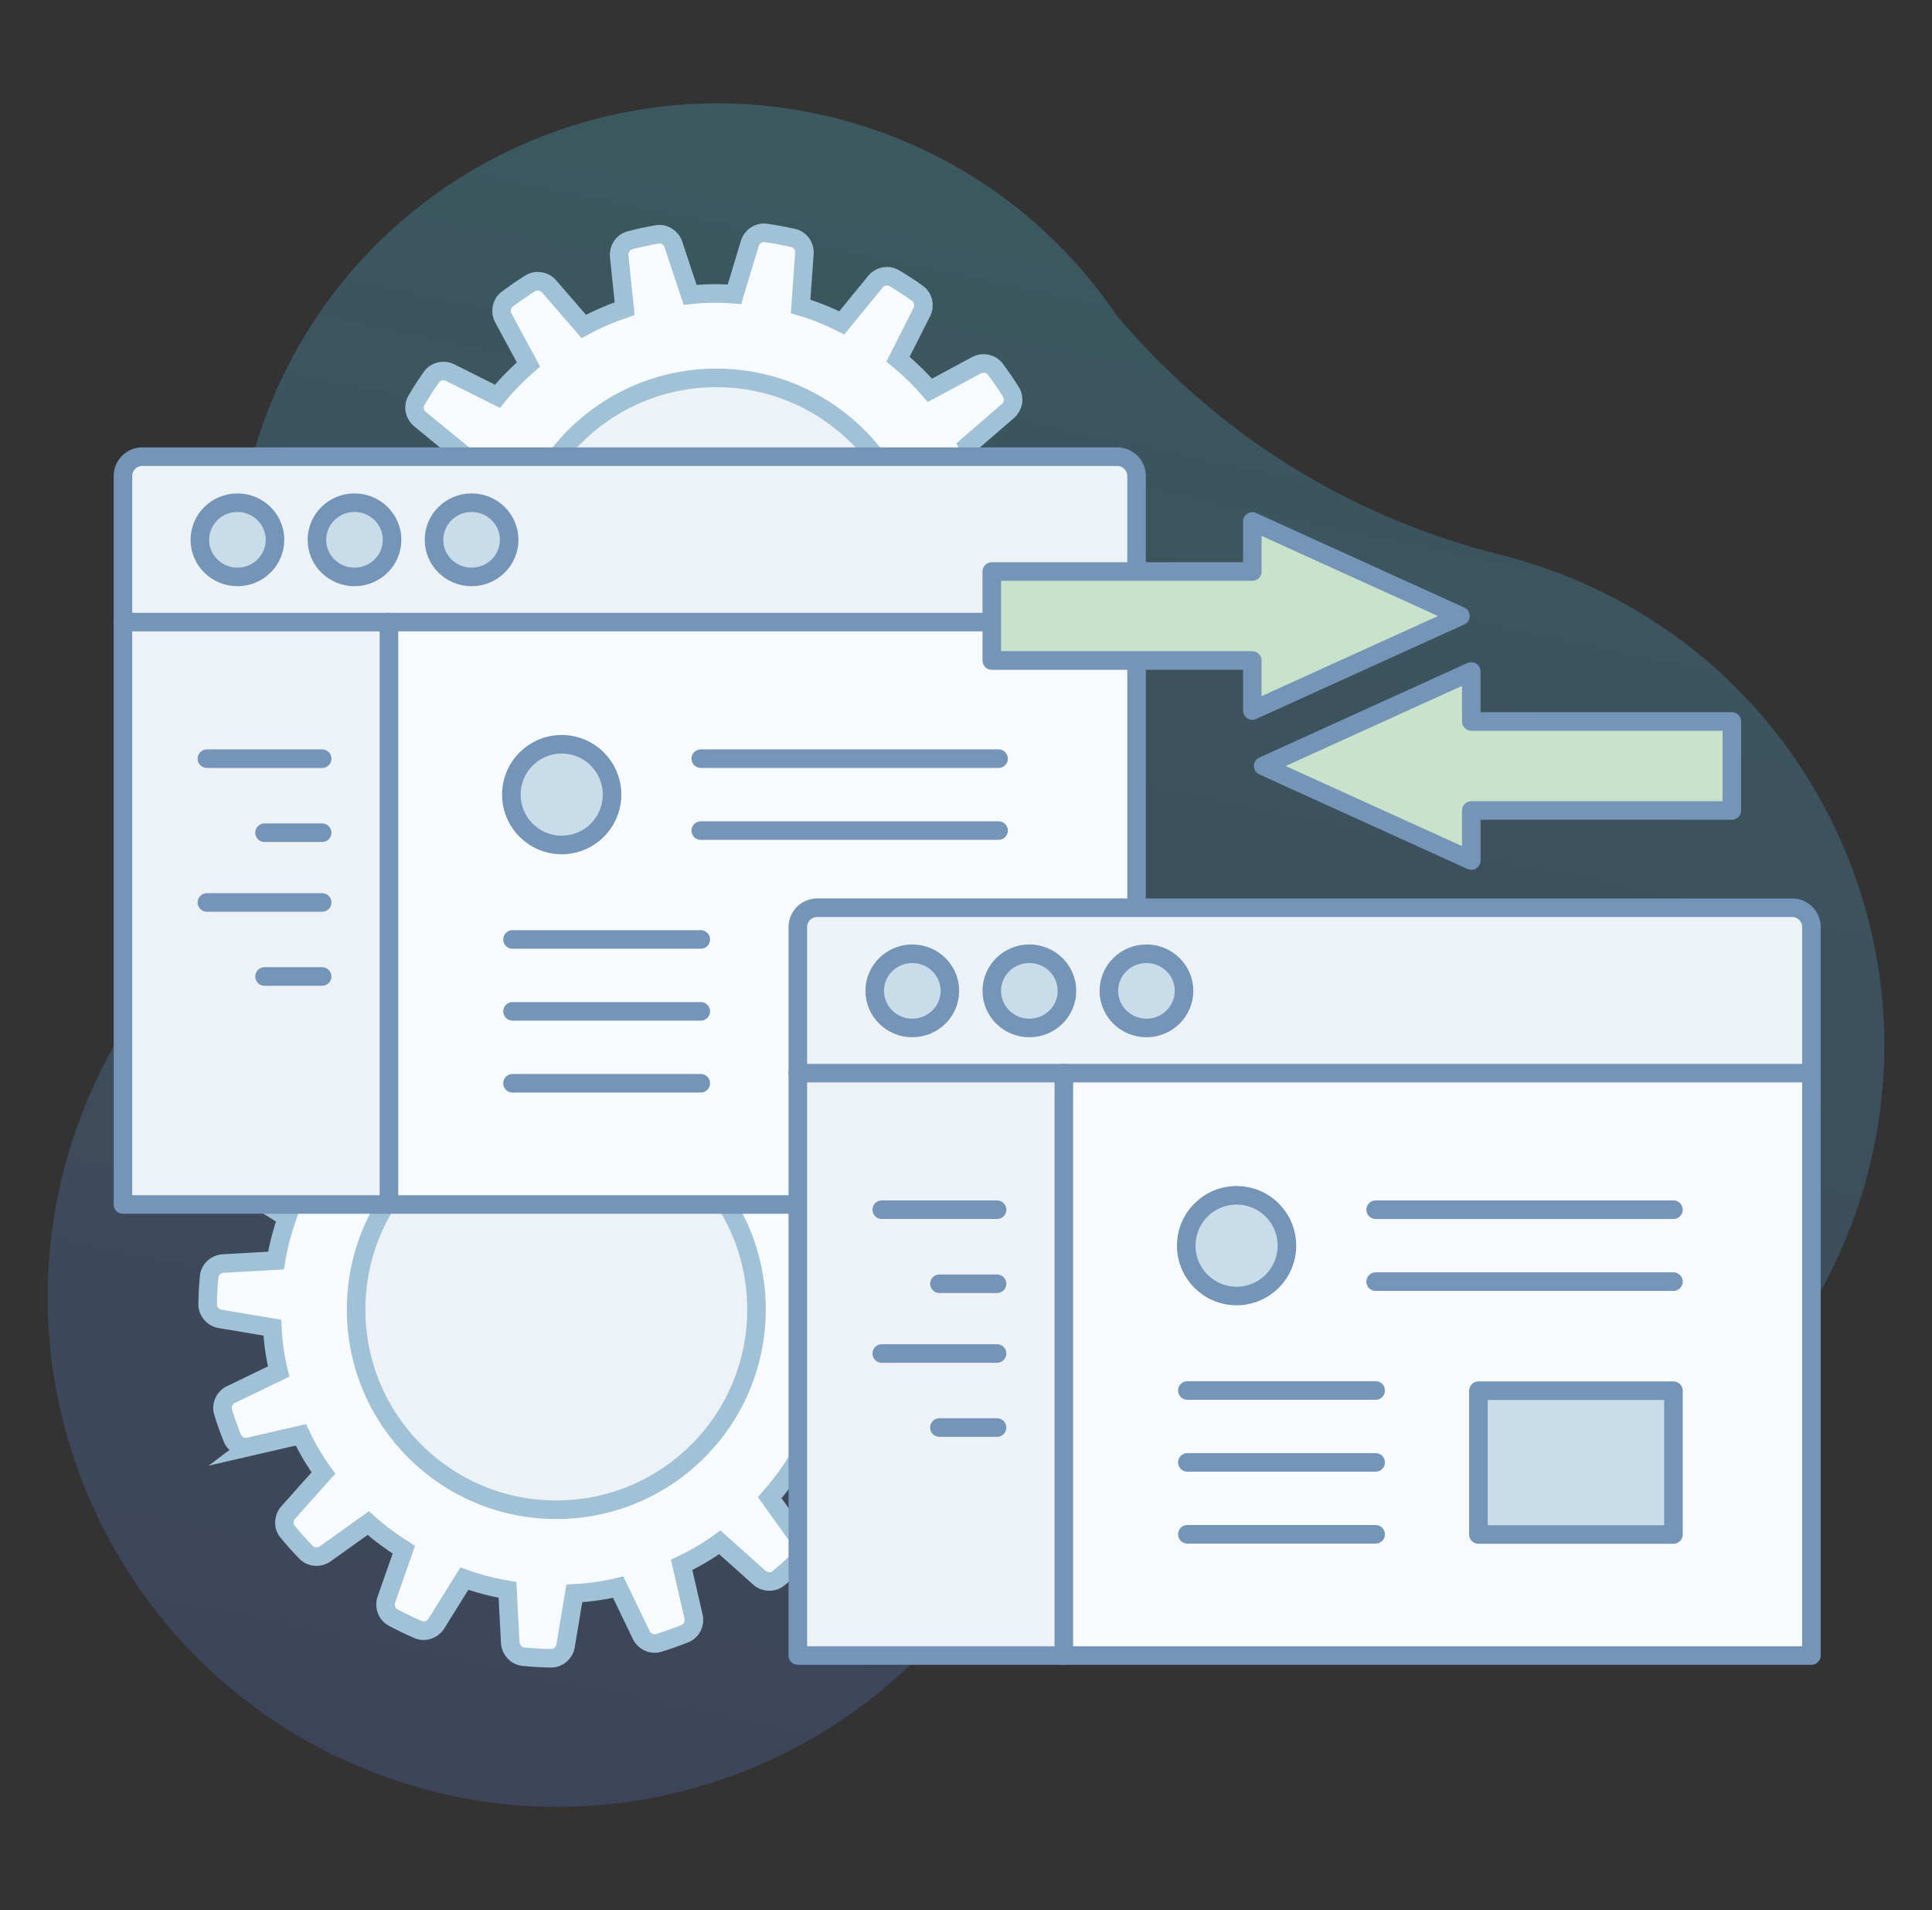
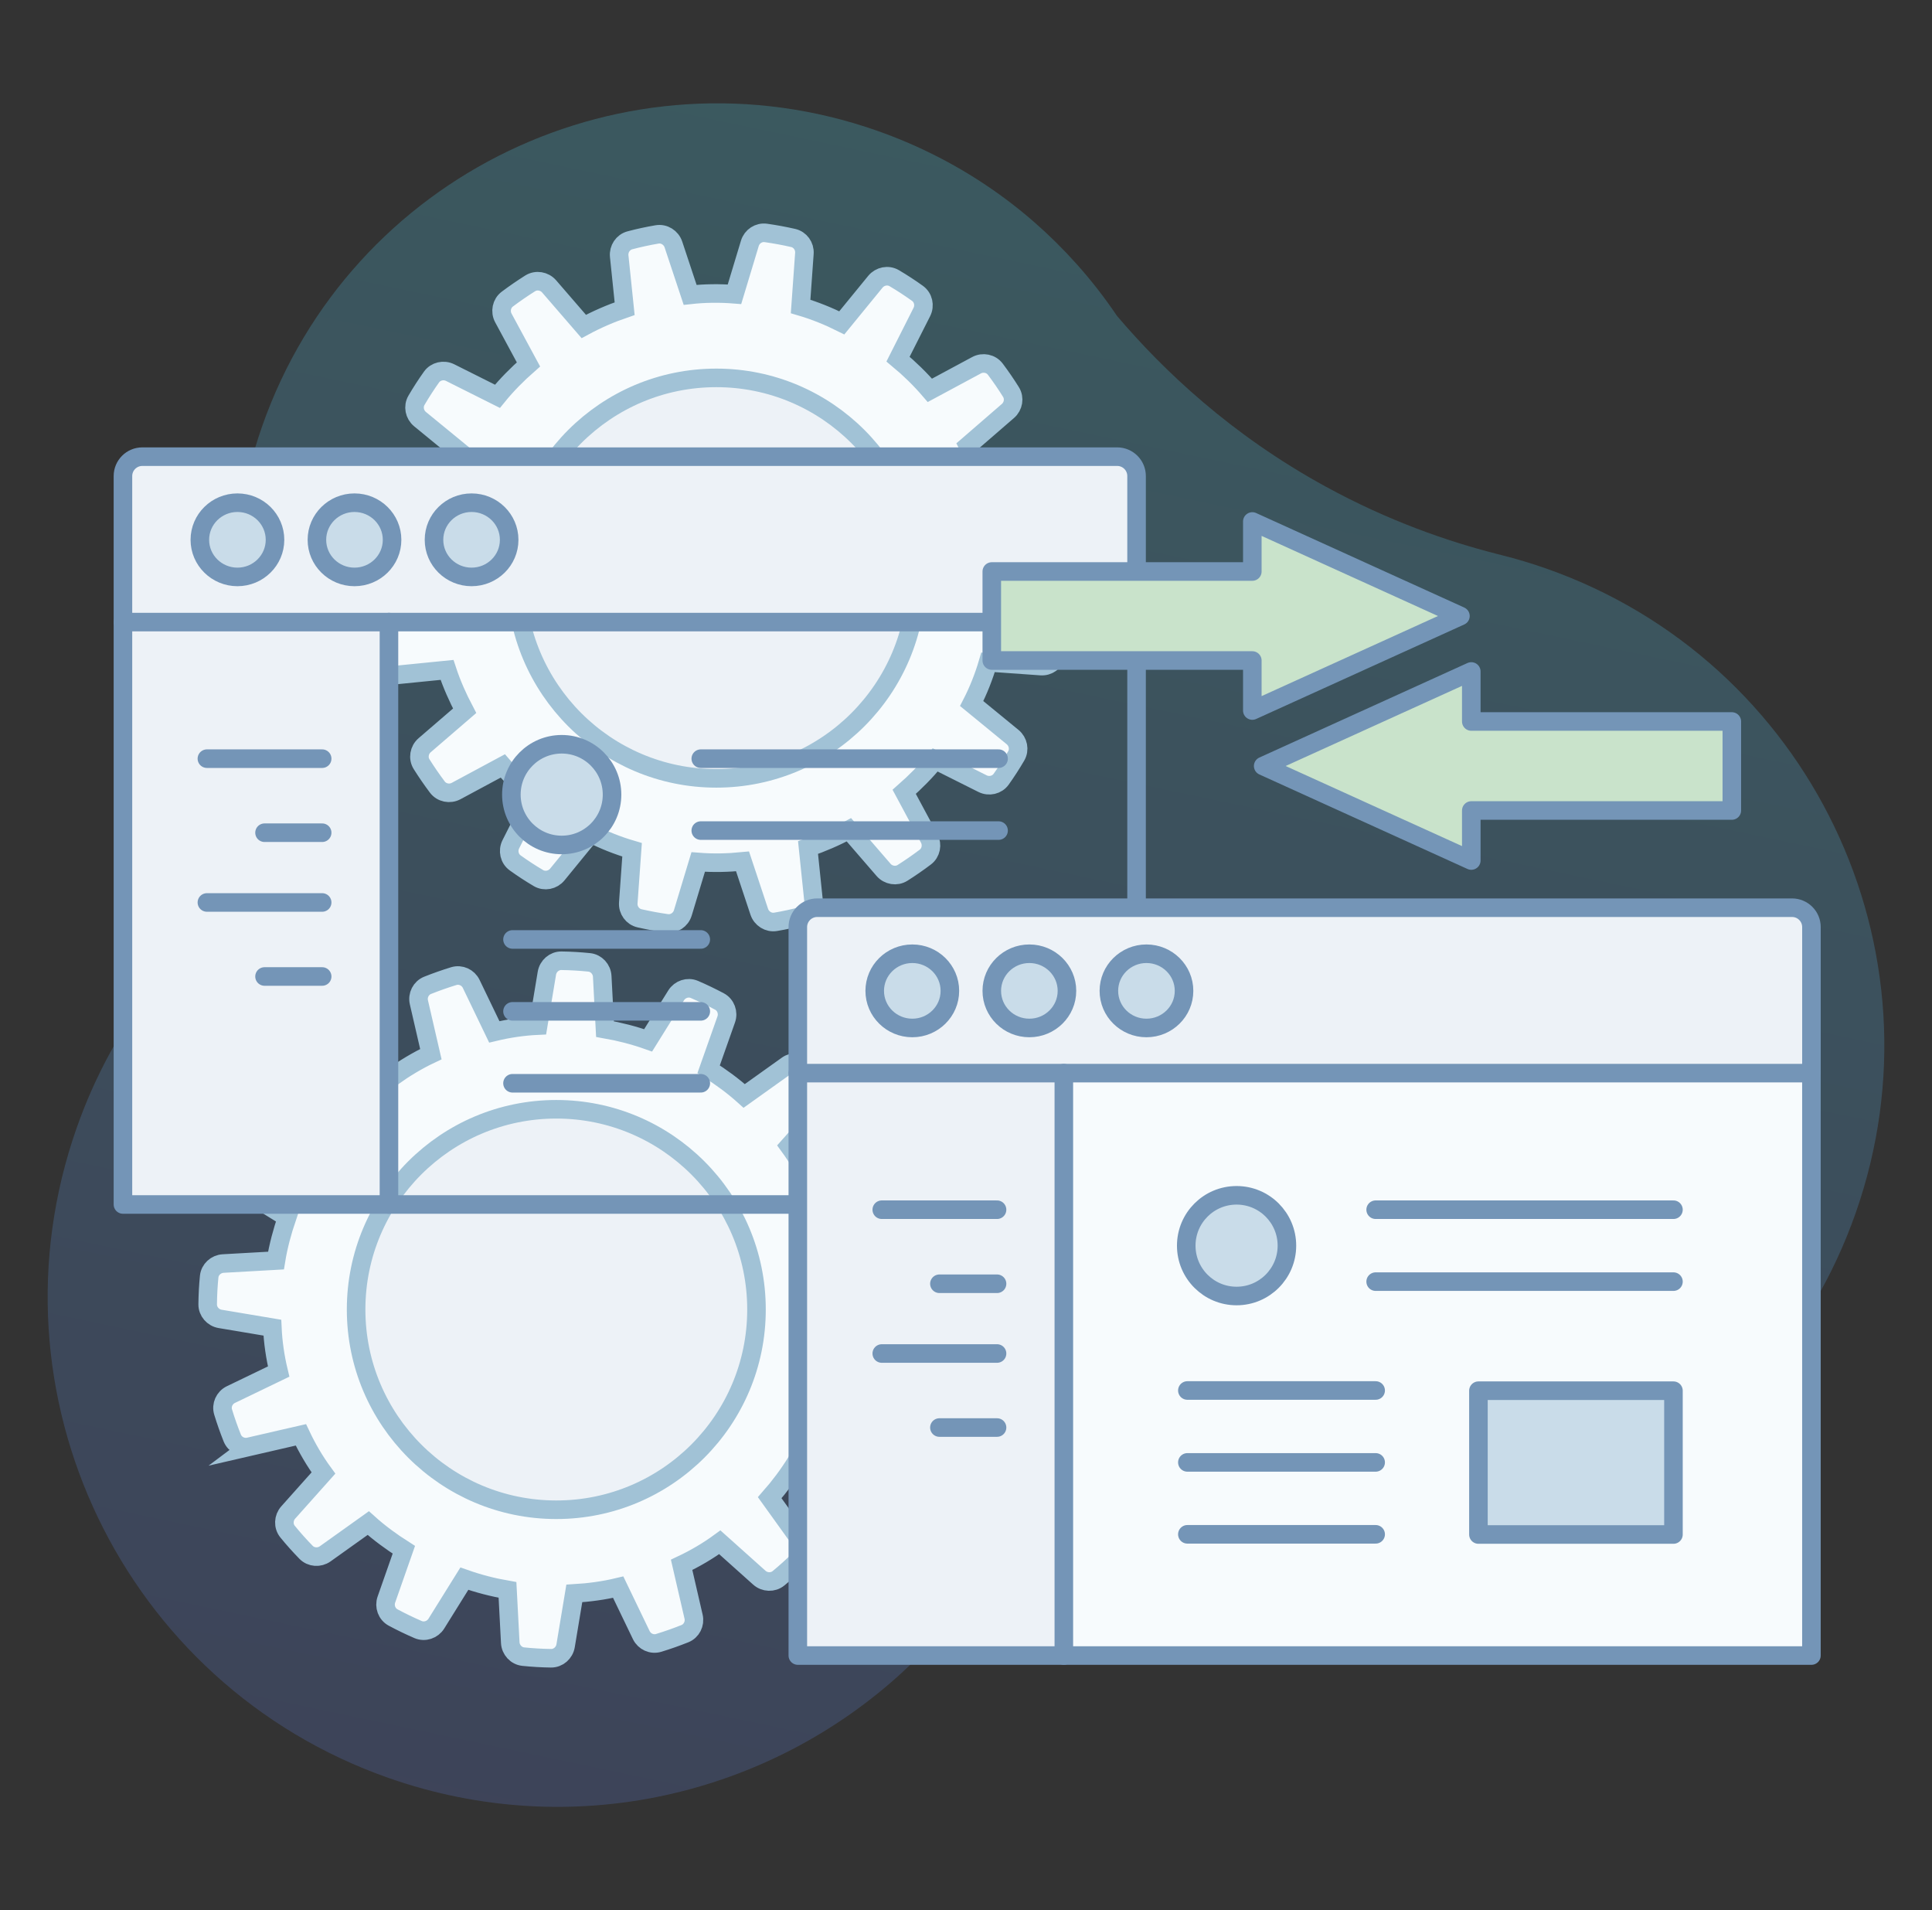
<svg xmlns="http://www.w3.org/2000/svg" id="Layer_1" viewBox="0 0 936.89 926.11">
  <rect x="0" y="0" width="936.89" height="926.11" fill="#333333" stroke="none" />
  <defs>
    <style>.cls-1,.cls-2{fill:#f7fbfd;}.cls-3{fill:#c9dce9;}.cls-2,.cls-4,.cls-5,.cls-6{stroke-width:9px;}.cls-2,.cls-5{stroke:#a1c2d6;stroke-miterlimit:10;}.cls-4{fill:none;}.cls-4,.cls-6{stroke:#7495b7;stroke-linecap:round;stroke-linejoin:round;}.cls-7{opacity:.31;}.cls-8,.cls-5{fill:#edf2f7;}.cls-9{fill:url(#linear-gradient);}.cls-6{fill:#c9e3cb;}</style>
    <linearGradient id="linear-gradient" x1="620.72" y1="-156.7" x2="386.06" y2="959.74" gradientUnits="userSpaceOnUse">
      <stop offset="0" stop-color="#4cc2c8" />
      <stop offset="1" stop-color="#5666ad" />
    </linearGradient>
  </defs>
  <g class="cls-7">
    <path class="cls-9" d="M899.84,588.19c-42.81,121.81-172.05,188.54-294.73,155.53h.03s-.02-.02-.04-.03c-.03.01-.05,0-.05,0-16.65-2.32-44.02-3.82-75.6,5.33-30.97,8.99-54.17,24.86-70.07,38.96-6.72,8-13.92,15.52-21.55,22.52,0,.02-.04.03-.04.06-65.05,59.87-160.19,82.78-249.44,51.41C59.61,816.73-8.09,675.66,37.15,546.92c4.55-12.95,10.07-25.27,16.47-36.94,3.69-6.77,7.67-13.3,11.94-19.61,12.17-21.38,24.94-48.62,34.61-81.38,11.1-37.56,14.66-70.94,15.5-96.35v-.03s0-.02,0-.02c-.62-4.94-1.06-9.89-1.37-14.86-1.77-30.09,2.27-61.03,12.89-91.25C170.01,84.62,303.49,20.56,425.35,63.39c38.44,13.51,71.13,36.03,96.52,64.39,7.2,8,13.8,16.5,19.78,25.36,22.36,26.33,55.29,57.67,101.25,82.8,30.36,16.61,59.02,26.49,82.67,32.54.9.24,1.78.46,2.66.68,7.22,1.81,14.44,3.97,21.62,6.5,127.74,44.89,194.88,184.8,149.99,312.54Z" />
  </g>
  <path class="cls-2" d="M120.87,701.42c-3.42.79-6.95-.99-8.25-4.25-.82-2.06-1.6-4.14-2.34-6.23-.74-2.1-1.43-4.21-2.08-6.33-1.03-3.35.61-6.95,3.77-8.48l23.15-11.16c-1.7-7.08-2.73-14.21-3.05-21.28l-25.32-4.25c-3.45-.58-6.07-3.57-6.04-7.06.04-4.5.28-8.97.72-13.42.35-3.48,3.28-6.16,6.78-6.36l25.62-1.44c1.15-7.1,3.03-14.07,5.36-20.89l-21.72-13.54c-2.97-1.85-4.26-5.61-2.88-8.84,1.75-4.11,3.68-8.14,5.77-12.1,1.65-3.11,5.4-4.49,8.72-3.32l24.23,8.51c3.84-6.17,8.12-11.91,12.91-17.34l-14.94-20.78c-2.05-2.85-1.8-6.81.69-9.27,3.18-3.14,6.51-6.15,9.98-9.01,2.71-2.23,6.7-2.05,9.31.29l19.17,17.16c5.75-4.09,11.92-7.83,18.51-10.94l-5.8-25.13c-.79-3.42.99-6.96,4.25-8.25,2.09-.83,4.21-1.63,6.32-2.37,2.1-.74,4.21-1.43,6.32-2.08,3.36-1.03,6.96.61,8.48,3.78l11.19,23.24c7.08-1.7,14.21-2.73,21.28-3.05l4.22-25.38c.58-3.46,3.57-6.1,7.08-6.05,4.5.06,8.98.33,13.42.78,3.49.36,6.16,3.3,6.34,6.8l1.34,25.56c7.13,1.24,14.07,3.03,20.92,5.45l13.58-21.8c1.86-2.99,5.65-4.26,8.88-2.87,4.11,1.77,8.14,3.71,12.1,5.81,3.11,1.65,4.49,5.41,3.31,8.73l-8.53,24.14c6.09,3.87,11.91,8.12,17.25,12.94l20.89-14.91c2.85-2.03,6.82-1.78,9.27.72,3.12,3.19,6.11,6.54,8.96,10.02,2.21,2.71,2.04,6.68-.29,9.29l-17.09,19.15c4.18,5.72,7.83,11.92,10.94,18.51l25.05-5.78c3.42-.79,6.96.99,8.25,4.25.82,2.06,1.6,4.14,2.34,6.23.74,2.1,1.43,4.21,2.08,6.33,1.03,3.35-.61,6.95-3.77,8.48l-23.15,11.16c1.7,7.08,2.73,14.21,3.05,21.28l25.32,4.25c3.45.58,6.07,3.57,6.04,7.06-.04,4.5-.28,8.97-.72,13.42-.35,3.48-3.28,6.16-6.78,6.36l-25.62,1.44c-1.15,7.1-3.03,14.07-5.36,20.89l21.76,13.5c2.99,1.86,4.27,5.65,2.88,8.89-1.77,4.11-3.71,8.14-5.81,12.1-1.65,3.11-5.4,4.49-8.72,3.32l-24.24-8.51c-3.84,6.17-8.12,11.91-12.91,17.34l14.94,20.78c2.05,2.85,1.8,6.81-.69,9.27-3.18,3.14-6.51,6.15-9.98,9.01-2.71,2.23-6.7,2.05-9.31-.29l-19.17-17.16c-5.72,4.18-11.92,7.83-18.51,10.94l5.8,25.13c.79,3.42-.99,6.96-4.25,8.25-2.06.81-4.14,1.6-6.23,2.34s-4.26,1.44-6.41,2.11c-3.36,1.03-6.96-.61-8.48-3.78l-11.19-23.24c-7.08,1.7-14.24,2.64-21.28,3.05l-4.22,25.38c-.58,3.46-3.57,6.1-7.08,6.05-4.49-.06-8.98-.33-13.42-.78-3.49-.36-6.16-3.3-6.34-6.8l-1.34-25.56c-7.13-1.24-14.07-3.03-20.92-5.45l-13.58,21.8c-1.86,2.99-5.65,4.26-8.88,2.87-4.11-1.78-8.14-3.72-12.07-5.83-3.09-1.66-4.44-5.39-3.28-8.7l8.47-24.15c-6.09-3.87-11.91-8.12-17.25-12.94l-20.89,14.91c-2.85,2.03-6.82,1.78-9.27-.72-3.12-3.19-6.11-6.54-8.96-10.02-2.21-2.71-2.04-6.68.29-9.29l17.09-19.15c-4.18-5.72-7.83-11.92-10.94-18.51l-25.05,5.78Z" />
  <circle class="cls-5" cx="269.77" cy="634.89" r="97.08" />
  <path class="cls-2" d="M509.64,296.58c3.36,1.02,5.54,4.32,5.04,7.79-.31,2.19-.67,4.38-1.07,6.57-.4,2.19-.86,4.36-1.34,6.52-.77,3.42-3.99,5.73-7.49,5.48l-25.64-1.82c-2.05,6.99-4.7,13.68-7.94,19.98l19.86,16.27c2.71,2.22,3.49,6.11,1.73,9.13-2.27,3.88-4.7,7.65-7.29,11.28-2.03,2.85-5.91,3.72-9.04,2.15l-22.94-11.49c-4.53,5.59-9.63,10.7-15.04,15.46l12.11,22.55c1.66,3.09.9,6.99-1.89,9.1-3.56,2.69-7.24,5.23-11.02,7.63-2.98,1.88-6.92,1.21-9.22-1.45l-16.8-19.43c-6.4,3.45-12.97,6.3-19.82,8.63l2.64,25.45c.36,3.49-1.82,6.81-5.21,7.7-4.32,1.14-8.71,2.1-13.14,2.85-3.46.59-6.83-1.55-7.94-4.88l-8.11-24.42c-7.02.69-14.24.87-21.5.29l-7.46,24.69c-1.02,3.36-4.32,5.55-7.79,5.05-2.23-.32-4.46-.68-6.66-1.09-2.19-.4-4.36-.86-6.52-1.34-3.42-.77-5.73-3.99-5.48-7.49l1.84-25.73c-6.99-2.05-13.68-4.7-19.98-7.94l-16.28,19.92c-2.22,2.72-6.13,3.51-9.15,1.73-3.87-2.29-7.63-4.74-11.26-7.35-2.85-2.04-3.7-5.92-2.12-9.05l11.54-22.84c-5.57-4.62-10.7-9.62-15.44-15.13l-22.62,12.16c-3.1,1.67-7.02.89-9.13-1.93-2.69-3.58-5.22-7.26-7.61-11.05-1.88-2.98-1.21-6.92,1.46-9.22l19.4-16.71c-3.36-6.38-6.3-12.97-8.54-19.81l-25.53,2.55c-3.48.35-6.8-1.84-7.68-5.23-1.12-4.32-2.05-8.71-2.79-13.14-.57-3.45,1.55-6.81,4.87-7.91l24.35-8.12c-.78-7.04-.87-14.24-.29-21.5l-24.6-7.44c-3.36-1.02-5.54-4.32-5.04-7.79.31-2.19.67-4.38,1.07-6.57.4-2.19.86-4.36,1.34-6.52.77-3.42,3.99-5.73,7.49-5.48l25.64,1.82c2.04-6.99,4.7-13.68,7.94-19.98l-19.86-16.27c-2.71-2.22-3.49-6.11-1.73-9.13,2.27-3.88,4.7-7.65,7.29-11.28,2.03-2.85,5.91-3.72,9.04-2.15l22.94,11.49c4.53-5.59,9.62-10.7,15.04-15.46l-12.17-22.53c-1.67-3.1-.9-7.03,1.92-9.14,3.58-2.69,7.27-5.22,11.05-7.61,2.98-1.88,6.91-1.21,9.22,1.45l16.8,19.43c6.4-3.45,12.97-6.3,19.82-8.63l-2.64-25.45c-.36-3.49,1.82-6.81,5.21-7.7,4.32-1.14,8.71-2.1,13.14-2.85,3.46-.59,6.83,1.55,7.94,4.88l8.11,24.42c7.04-.78,14.24-.87,21.5-.29l7.46-24.69c1.01-3.36,4.32-5.54,7.79-5.04,2.19.31,4.38.67,6.57,1.07s4.41.87,6.61,1.36c3.43.77,5.73,3.99,5.48,7.49l-1.84,25.73c6.99,2.05,13.67,4.79,19.98,7.94l16.28-19.92c2.22-2.72,6.13-3.51,9.15-1.73,3.87,2.29,7.63,4.74,11.26,7.35,2.85,2.04,3.7,5.92,2.12,9.05l-11.54,22.84c5.57,4.62,10.7,9.62,15.44,15.13l22.62-12.16c3.1-1.67,7.02-.89,9.13,1.93,2.69,3.58,5.22,7.27,7.58,11.06,1.85,2.97,1.17,6.89-1.48,9.18l-19.36,16.75c3.36,6.38,6.3,12.97,8.54,19.81l25.53-2.55c3.48-.35,6.8,1.84,7.68,5.23,1.12,4.32,2.05,8.71,2.79,13.14.57,3.45-1.55,6.81-4.87,7.91l-24.35,8.12c.78,7.04.87,14.24.29,21.5l24.6,7.44Z" />
  <circle class="cls-5" cx="347.37" cy="280.29" r="97.08" />
  <path class="cls-8" d="M551.16,574.56v9.41h-9.41c5.19,0,9.41-4.21,9.41-9.41Z" />
-   <path class="cls-1" d="M551.16,301.61v272.94c0,5.19-4.21,9.41-9.41,9.41H188.62v-282.35h362.54ZM484.24,525.28v-69.72h-94.57v69.72h94.57ZM296.8,385.25c0-13.48-10.92-24.41-24.41-24.41s-24.41,10.93-24.41,24.41,10.93,24.41,24.41,24.41,24.41-10.93,24.41-24.41Z" />
  <path class="cls-8" d="M551.16,230.8v70.81H59.62v-70.81c0-5.19,4.21-9.4,9.41-9.4h472.72c5.19,0,9.41,4.2,9.41,9.4ZM246.91,261.72c0-9.94-8.16-18-18.23-18s-18.22,8.06-18.22,18,8.15,17.99,18.22,17.99,18.23-8.06,18.23-17.99ZM190.13,261.72c0-9.94-8.16-18-18.23-18s-18.22,8.06-18.22,18,8.16,17.99,18.22,17.99,18.23-8.06,18.23-17.99ZM133.36,261.72c0-9.94-8.16-18-18.22-18s-18.23,8.06-18.23,18,8.16,17.99,18.23,17.99,18.22-8.06,18.22-17.99Z" />
  <rect class="cls-3" x="389.67" y="455.57" width="94.57" height="69.72" />
  <circle class="cls-3" cx="272.39" cy="385.25" r="24.41" />
  <path class="cls-3" d="M228.68,243.71c10.07,0,18.23,8.06,18.23,18s-8.16,17.99-18.23,17.99-18.22-8.06-18.22-17.99,8.15-18,18.22-18Z" />
  <path class="cls-8" d="M188.62,301.61v282.35h-119.59c-5.19,0-9.41-4.21-9.41-9.41v-272.94h129Z" />
  <path class="cls-3" d="M171.91,243.71c10.07,0,18.23,8.06,18.23,18s-8.16,17.99-18.23,17.99-18.22-8.06-18.22-17.99,8.16-18,18.22-18Z" />
  <path class="cls-3" d="M115.14,243.71c10.06,0,18.22,8.06,18.22,18s-8.16,17.99-18.22,17.99-18.23-8.06-18.23-17.99,8.16-18,18.23-18Z" />
  <path class="cls-8" d="M69.03,583.96h-9.41v-9.41c0,5.19,4.21,9.41,9.41,9.41Z" />
  <path class="cls-4" d="M59.62,301.61v-70.81c0-5.19,4.21-9.4,9.41-9.4h472.72c5.19,0,9.41,4.2,9.41,9.4v70.81" />
  <path class="cls-4" d="M133.36,261.72c0,9.93-8.16,17.99-18.22,17.99s-18.23-8.06-18.23-17.99,8.16-18,18.23-18,18.22,8.06,18.22,18Z" />
  <path class="cls-4" d="M190.13,261.72c0,9.93-8.16,17.99-18.23,17.99s-18.22-8.06-18.22-17.99,8.16-18,18.22-18,18.23,8.06,18.23,18Z" />
  <path class="cls-4" d="M246.91,261.72c0,9.93-8.16,17.99-18.23,17.99s-18.22-8.06-18.22-17.99,8.15-18,18.22-18,18.23,8.06,18.23,18Z" />
  <polygon class="cls-4" points="551.16 574.56 551.16 583.96 541.75 583.96 188.62 583.96 69.03 583.96 59.62 583.96 59.62 574.56 59.62 301.61 188.62 301.61 551.16 301.61 551.16 574.56" />
  <line class="cls-4" x1="188.62" y1="301.61" x2="188.62" y2="583.96" />
  <line class="cls-4" x1="100.33" y1="367.82" x2="156.23" y2="367.82" />
  <line class="cls-4" x1="100.33" y1="437.54" x2="156.23" y2="437.54" />
  <line class="cls-4" x1="128.28" y1="403.72" x2="156.23" y2="403.72" />
  <line class="cls-4" x1="128.28" y1="473.43" x2="156.23" y2="473.43" />
  <line class="cls-4" x1="339.83" y1="367.82" x2="484.24" y2="367.82" />
  <line class="cls-4" x1="339.83" y1="402.69" x2="484.24" y2="402.69" />
  <line class="cls-4" x1="248.53" y1="455.47" x2="339.83" y2="455.47" />
  <line class="cls-4" x1="248.53" y1="490.33" x2="339.83" y2="490.33" />
  <line class="cls-4" x1="248.53" y1="525.2" x2="339.83" y2="525.2" />
  <rect class="cls-4" x="389.67" y="455.57" width="94.57" height="69.72" />
  <circle class="cls-4" cx="272.39" cy="385.25" r="24.41" />
  <path class="cls-8" d="M878.42,793.24v9.41h-9.41c5.19,0,9.41-4.21,9.41-9.41Z" />
  <path class="cls-1" d="M878.42,520.29v272.94c0,5.19-4.21,9.41-9.41,9.41h-353.13v-282.35h362.54ZM811.51,743.96v-69.72h-94.57v69.72h94.57ZM624.07,603.93c0-13.48-10.92-24.41-24.41-24.41s-24.41,10.93-24.41,24.41,10.93,24.41,24.41,24.41,24.41-10.93,24.41-24.41Z" />
  <path class="cls-8" d="M878.42,449.48v70.81h-491.53v-70.81c0-5.19,4.21-9.4,9.41-9.4h472.72c5.19,0,9.41,4.2,9.41,9.4ZM574.18,480.4c0-9.94-8.16-18-18.23-18s-18.22,8.06-18.22,18,8.15,17.99,18.22,17.99,18.23-8.06,18.23-17.99ZM517.4,480.4c0-9.94-8.16-18-18.23-18s-18.22,8.06-18.22,18,8.16,17.99,18.22,17.99,18.23-8.06,18.23-17.99ZM460.63,480.4c0-9.94-8.16-18-18.22-18s-18.23,8.06-18.23,18,8.16,17.99,18.23,17.99,18.22-8.06,18.22-17.99Z" />
  <rect class="cls-3" x="716.94" y="674.25" width="94.57" height="69.72" />
  <circle class="cls-3" cx="599.66" cy="603.93" r="24.41" />
  <path class="cls-3" d="M555.95,462.4c10.07,0,18.23,8.06,18.23,18s-8.16,17.99-18.23,17.99-18.22-8.06-18.22-17.99,8.15-18,18.22-18Z" />
  <path class="cls-8" d="M515.89,520.29v282.35h-119.59c-5.19,0-9.41-4.21-9.41-9.41v-272.94h129Z" />
  <path class="cls-3" d="M499.17,462.4c10.07,0,18.23,8.06,18.23,18s-8.16,17.99-18.23,17.99-18.22-8.06-18.22-17.99,8.16-18,18.22-18Z" />
  <path class="cls-3" d="M442.41,462.4c10.06,0,18.22,8.06,18.22,18s-8.16,17.99-18.22,17.99-18.23-8.06-18.23-17.99,8.16-18,18.23-18Z" />
  <path class="cls-8" d="M396.3,802.65h-9.41v-9.41c0,5.19,4.21,9.41,9.41,9.41Z" />
  <path class="cls-4" d="M386.89,520.29v-70.81c0-5.19,4.21-9.4,9.41-9.4h472.72c5.19,0,9.41,4.2,9.41,9.4v70.81" />
  <path class="cls-4" d="M460.63,480.4c0,9.93-8.16,17.99-18.22,17.99s-18.23-8.06-18.23-17.99,8.16-18,18.23-18,18.22,8.06,18.22,18Z" />
  <path class="cls-4" d="M517.4,480.4c0,9.93-8.16,17.99-18.23,17.99s-18.22-8.06-18.22-17.99,8.16-18,18.22-18,18.23,8.06,18.23,18Z" />
  <path class="cls-4" d="M574.18,480.4c0,9.93-8.16,17.99-18.23,17.99s-18.22-8.06-18.22-17.99,8.15-18,18.22-18,18.23,8.06,18.23,18Z" />
  <polygon class="cls-4" points="878.42 793.24 878.42 802.65 869.02 802.65 515.89 802.65 396.3 802.65 386.89 802.65 386.89 793.24 386.89 520.29 515.89 520.29 878.42 520.29 878.42 793.24" />
  <line class="cls-4" x1="515.89" y1="520.29" x2="515.89" y2="802.65" />
  <line class="cls-4" x1="427.6" y1="586.5" x2="483.5" y2="586.5" />
  <line class="cls-4" x1="427.6" y1="656.22" x2="483.5" y2="656.22" />
  <line class="cls-4" x1="455.55" y1="622.4" x2="483.5" y2="622.4" />
  <line class="cls-4" x1="455.55" y1="692.11" x2="483.5" y2="692.11" />
  <line class="cls-4" x1="667.1" y1="586.5" x2="811.51" y2="586.5" />
  <line class="cls-4" x1="667.1" y1="621.37" x2="811.51" y2="621.37" />
  <line class="cls-4" x1="575.79" y1="674.15" x2="667.1" y2="674.15" />
  <line class="cls-4" x1="575.79" y1="709.01" x2="667.1" y2="709.01" />
  <line class="cls-4" x1="575.79" y1="743.88" x2="667.1" y2="743.88" />
  <rect class="cls-4" x="716.94" y="674.25" width="94.57" height="69.72" />
  <circle class="cls-4" cx="599.66" cy="603.93" r="24.41" />
  <polygon class="cls-6" points="607.29 344.48 607.29 320.23 480.95 320.23 480.95 277.08 607.29 277.08 607.29 252.83 708.21 298.66 607.29 344.48" />
  <polygon class="cls-6" points="839.82 349.8 839.82 392.95 713.48 392.95 713.48 417.2 612.56 371.38 713.48 325.55 713.48 349.8 839.82 349.8" />
</svg>